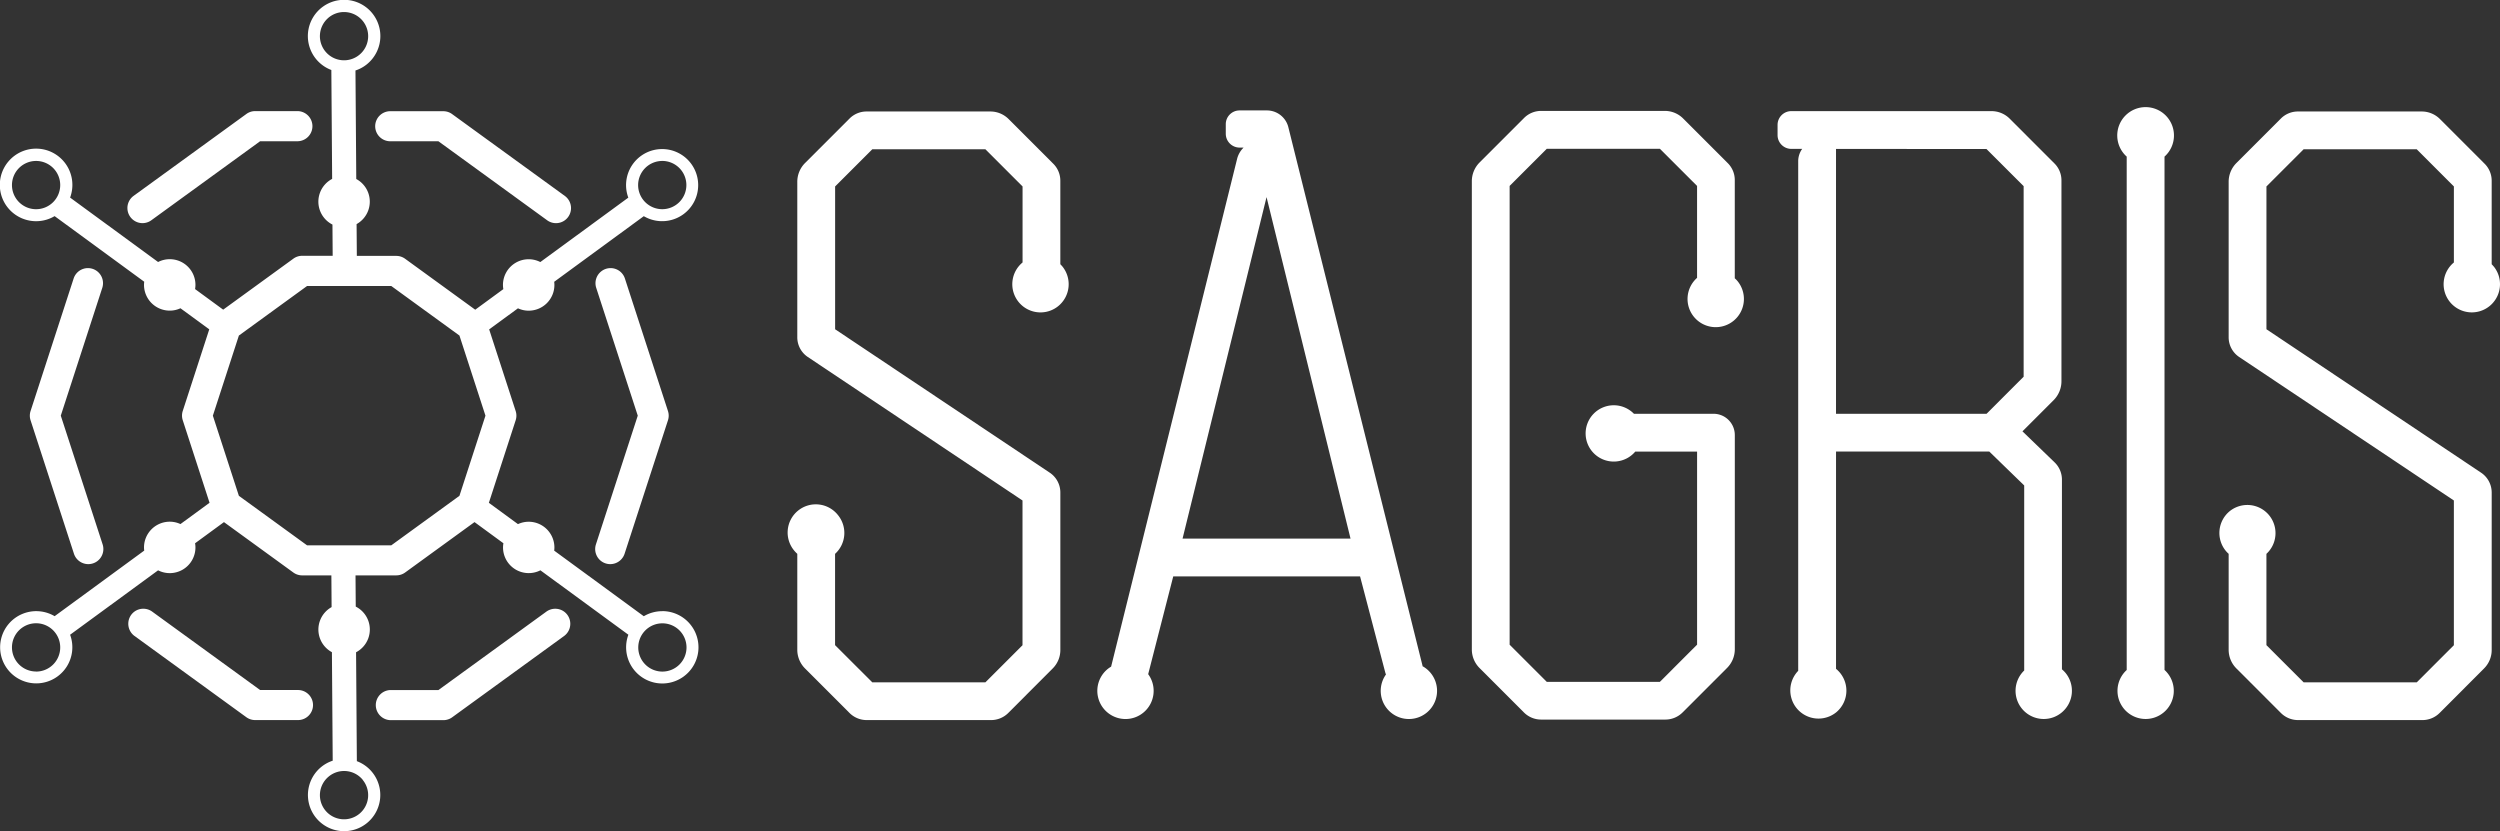
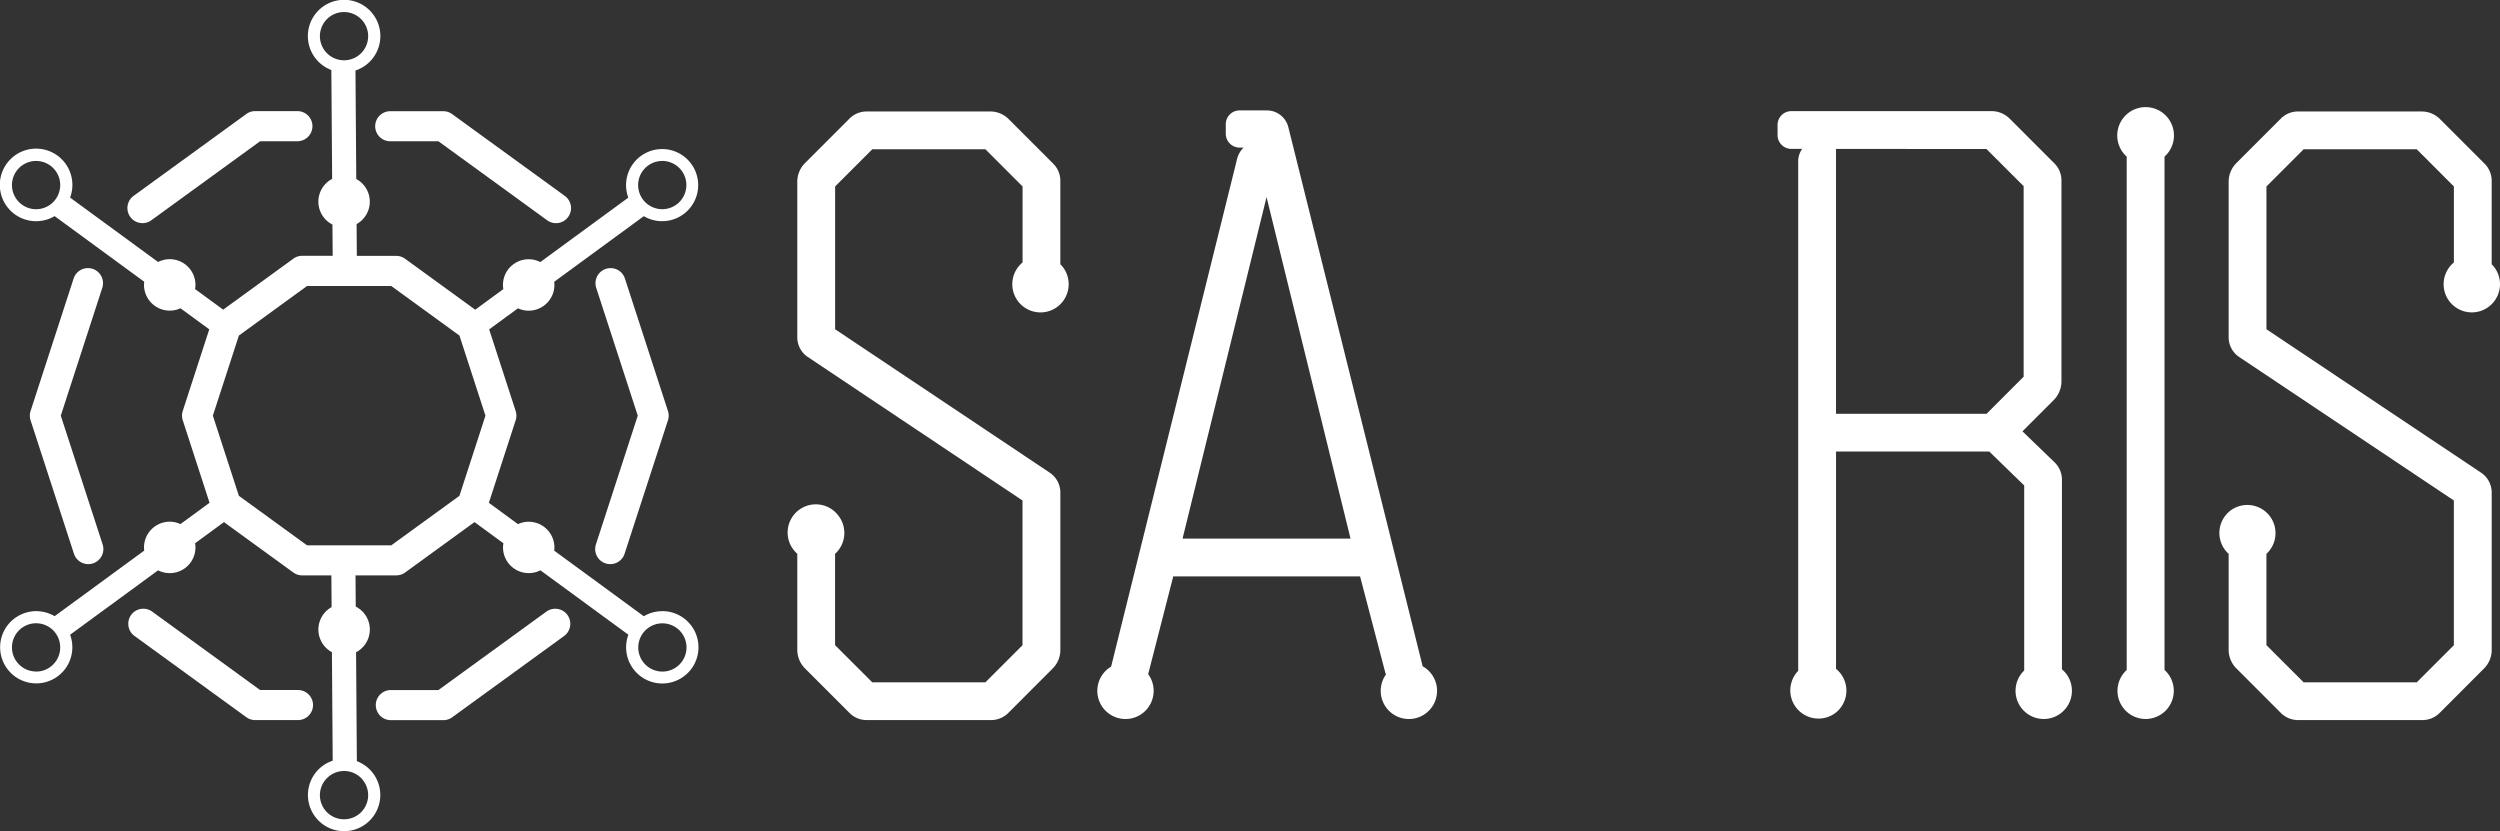
<svg xmlns="http://www.w3.org/2000/svg" width="144.141" height="47.93" viewBox="0 0 144.141 47.93">
  <rect x="0" y="0" width="144.141" height="47.93" fill="#333333" stroke="none" />
  <defs>
    <style>.a{fill:#ffffff;}</style>
  </defs>
  <g transform="translate(-265.018 -89.079)">
    <g transform="translate(265.018 89.079)">
      <g transform="translate(45.435 6.201)">
        <path class="a" d="M368.716,126.631V97.036a1.635,1.635,0,1,0-2.18,0v29.6a1.623,1.623,0,1,0,2.347.172A1.737,1.737,0,0,0,368.716,126.631Z" transform="translate(-289.353 -94.207)" />
        <path class="a" d="M366.189,126.562V115.626a1.382,1.382,0,0,0-.406-.98l-.006-.006-1.864-1.8,1.8-1.8a1.547,1.547,0,0,0,.448-1.087V98.372a1.373,1.373,0,0,0-.406-.98l-2.574-2.575a1.488,1.488,0,0,0-1.059-.439H350.586a.794.794,0,0,0-.793.793v.591a.794.794,0,0,0,.793.793h.627a1.213,1.213,0,0,0-.23.713v29.381a1.625,1.625,0,0,0,2.181,2.4,1.622,1.622,0,0,0,0-2.515V114.006H362l2.013,1.955v10.669a1.624,1.624,0,0,0,.966,2.787,1.479,1.479,0,0,0,.163.008,1.613,1.613,0,0,0,1.028-.369h0a1.626,1.626,0,0,0,.226-2.287A1.721,1.721,0,0,0,366.189,126.562Zm-4.351-30,2.143,2.142v10.986l-2.141,2.141h-8.677V96.558Z" transform="translate(-292.74 -94.172)" />
-         <path class="a" d="M350.373,104.017c0-.019,0-.037,0-.057v-5.6a1.376,1.376,0,0,0-.4-.979l-2.575-2.575a1.487,1.487,0,0,0-1.058-.439h-7.132a1.384,1.384,0,0,0-.985.409l-2.559,2.559a1.53,1.53,0,0,0-.451,1.089v26.991a1.509,1.509,0,0,0,.446,1.075l2.555,2.557a1.4,1.4,0,0,0,.995.413h0c.873,0,3.281,0,7.159,0h0a1.406,1.406,0,0,0,1-.415l2.558-2.559a1.526,1.526,0,0,0,.449-1.083V113.055a1.227,1.227,0,0,0-1.226-1.226h-4.59a1.623,1.623,0,1,0,.075,2.182H348.2V125.14l-2.146,2.146h-6.52l-2.142-2.142V98.692l2.142-2.142h6.522l2.143,2.142v5.3a1.625,1.625,0,1,0,2.331.186A1.527,1.527,0,0,0,350.373,104.017Z" transform="translate(-295.787 -94.173)" />
        <path class="a" d="M336.1,126.388l0-.029-7.734-31.04a1.275,1.275,0,0,0-1.242-.974h-1.575a.794.794,0,0,0-.792.793v.55a.8.8,0,0,0,.794.8h.232l-.011.012h0a1.369,1.369,0,0,0-.363.643l-7.263,29.271a1.582,1.582,0,0,0-.2.138,1.625,1.625,0,0,0,.87,2.874,1.476,1.476,0,0,0,.163.008,1.61,1.61,0,0,0,1.026-.369h0a1.625,1.625,0,0,0,.278-2.217l1.445-5.637H332.5l1.448,5.524a.973.973,0,0,0,.045.131,1.624,1.624,0,0,0,2.351,2.2h0a1.624,1.624,0,0,0-.237-2.674Zm-13.835-7.356,4.843-19.69,4.842,19.69Z" transform="translate(-299.518 -94.179)" />
        <path class="a" d="M318.3,103.2h0V98.388a1.377,1.377,0,0,0-.406-.98l-2.574-2.575a1.487,1.487,0,0,0-1.059-.438h-7.13a1.385,1.385,0,0,0-.985.407l-2.561,2.561a1.53,1.53,0,0,0-.451,1.088v8.964a1.364,1.364,0,0,0,.607,1.135l12.378,8.273v8.345l-2.141,2.141h-6.52l-2.146-2.145V119.9h0a1.626,1.626,0,0,0,.168-2.234,1.625,1.625,0,1,0-2.512,2.061,1.707,1.707,0,0,0,.166.172h0v5.528a1.524,1.524,0,0,0,.448,1.083h0l2.558,2.559a1.4,1.4,0,0,0,1,.415h0c.057,0,5.647,0,7.161,0h0a1.4,1.4,0,0,0,1-.413l2.558-2.562a1.5,1.5,0,0,0,.442-1.068l0-9.079a1.374,1.374,0,0,0-.611-1.142l-12.375-8.269V98.717l2.143-2.143h6.522l2.142,2.143V103.1a1.625,1.625,0,0,0,.874,2.871,1.479,1.479,0,0,0,.163.008,1.613,1.613,0,0,0,1.028-.369h0a1.627,1.627,0,0,0,.226-2.287C318.377,103.282,318.339,103.242,318.3,103.2Z" transform="translate(-302.6 -94.168)" />
        <path class="a" d="M386.674,103.325a1.552,1.552,0,0,0-.111-.123h0V98.388a1.377,1.377,0,0,0-.406-.98l-2.574-2.575a1.487,1.487,0,0,0-1.059-.438h-7.13a1.385,1.385,0,0,0-.985.407l-2.56,2.561a1.53,1.53,0,0,0-.451,1.088v8.964a1.364,1.364,0,0,0,.607,1.135l12.378,8.273v8.345l-2.141,2.141h-6.52l-2.146-2.145V119.9a1.624,1.624,0,0,0-2.118-2.46,1.626,1.626,0,0,0-.226,2.287,1.706,1.706,0,0,0,.166.172h0v5.528a1.524,1.524,0,0,0,.449,1.083h0l2.558,2.559a1.4,1.4,0,0,0,1,.415h0c.056,0,5.646,0,7.159,0h0a1.4,1.4,0,0,0,1-.413l2.558-2.562a1.5,1.5,0,0,0,.442-1.068v-9.079a1.375,1.375,0,0,0-.612-1.142l-12.375-8.269V98.717l2.143-2.143h6.522l2.142,2.143V103.1a1.624,1.624,0,0,0,.875,2.87,1.456,1.456,0,0,0,.162.008,1.626,1.626,0,0,0,1.254-2.656Z" transform="translate(-288.337 -94.168)" />
      </g>
      <path class="a" d="M282.911,95.254h0a.869.869,0,0,0,.869.862h2.776l6.268,4.554a.867.867,0,0,0,1.024,0h0a.869.869,0,0,0,0-1.4l-6.5-4.72a.862.862,0,0,0-.51-.167H283.78A.869.869,0,0,0,282.911,95.254Z" transform="translate(-261.279 -87.971)" />
      <path class="a" d="M293.758,118.765h0a.87.87,0,0,0,1.341-.433l2.5-7.691a.865.865,0,0,0,0-.537l-2.482-7.638a.868.868,0,0,0-1.34-.432h0a.87.87,0,0,0-.314.97l2.395,7.368-2.412,7.422A.871.871,0,0,0,293.758,118.765Z" transform="translate(-259.087 -86.407)" />
      <path class="a" d="M281.788,123.66h0a.868.868,0,0,0-.868-.863h-2.183l-6.222-4.52a.871.871,0,0,0-1.025,0h0a.87.87,0,0,0,0,1.4l6.452,4.687a.869.869,0,0,0,.51.166h2.466A.868.868,0,0,0,281.788,123.66Z" transform="translate(-263.74 -83.013)" />
      <path class="a" d="M293.8,118.278h0a.871.871,0,0,0-1.025,0l-6.222,4.52h-2.743a.869.869,0,0,0-.869.875h0a.869.869,0,0,0,.869.862h3.026a.869.869,0,0,0,.51-.166l6.452-4.687A.87.87,0,0,0,293.8,118.278Z" transform="translate(-261.274 -83.013)" />
      <path class="a" d="M270.306,102.034h0a.868.868,0,0,0-1.34.432l-2.482,7.638a.865.865,0,0,0,0,.537l2.5,7.691a.87.87,0,0,0,1.341.433h0a.871.871,0,0,0,.313-.971l-2.412-7.422L270.619,103A.869.869,0,0,0,270.306,102.034Z" transform="translate(-264.721 -86.407)" />
      <path class="a" d="M271.452,100.669h0a.867.867,0,0,0,1.024,0l6.268-4.554h2.149a.869.869,0,0,0,.869-.875h0a.87.87,0,0,0-.869-.863h-2.432a.861.861,0,0,0-.51.167l-6.5,4.72A.869.869,0,0,0,271.452,100.669Z" transform="translate(-263.748 -87.971)" />
      <path class="a" d="M303.2,124.318a2.075,2.075,0,0,0-1.063.291l-5.166-3.782a1.521,1.521,0,0,0,.012-.184,1.484,1.484,0,0,0-1.483-1.482,1.466,1.466,0,0,0-.618.137l-1.678-1.228,1.545-4.758a.866.866,0,0,0,0-.537l-1.528-4.705,1.661-1.215a1.467,1.467,0,0,0,.618.137,1.484,1.484,0,0,0,1.483-1.483,1.518,1.518,0,0,0-.012-.183l5.166-3.783a2.079,2.079,0,1,0-.893-1.069l-5.073,3.714a1.481,1.481,0,0,0-2.154,1.32,1.435,1.435,0,0,0,.022.241l-1.621,1.187L288.377,104a.865.865,0,0,0-.511-.167h-2.274L285.578,102a1.482,1.482,0,0,0-.019-2.6l-.046-6.257a2.055,2.055,0,0,0,.667-.365h0a2.09,2.09,0,1,0-2.058.337l.046,6.279a1.481,1.481,0,0,0,.018,2.633l.013,1.8h-1.757a.865.865,0,0,0-.511.167l-4.045,2.939-1.621-1.187a1.435,1.435,0,0,0,.022-.241,1.481,1.481,0,0,0-2.154-1.32l-5.073-3.714a2.092,2.092,0,1,0-.893,1.069l5.167,3.783a1.313,1.313,0,0,0-.013.183,1.485,1.485,0,0,0,1.483,1.483,1.462,1.462,0,0,0,.618-.137l1.661,1.215-1.528,4.705a.866.866,0,0,0,0,.537l1.545,4.758-1.678,1.228a1.462,1.462,0,0,0-.618-.137,1.485,1.485,0,0,0-1.483,1.482,1.316,1.316,0,0,0,.013.184l-5.167,3.782a2.082,2.082,0,1,0,.893,1.07l5.073-3.714a1.481,1.481,0,0,0,2.154-1.321,1.432,1.432,0,0,0-.022-.239l1.666-1.22,4,2.906a.872.872,0,0,0,.511.166h1.682l.013,1.828a1.482,1.482,0,0,0,.018,2.6l.046,6.256a2.07,2.07,0,0,0-.667.366h0a2.086,2.086,0,1,0,3.4,1.818,2.084,2.084,0,0,0-1.341-2.157l-.045-6.279a1.481,1.481,0,0,0-.019-2.633l-.013-1.8h2.35a.872.872,0,0,0,.511-.166l4-2.906,1.666,1.22a1.432,1.432,0,0,0-.022.239,1.481,1.481,0,0,0,2.154,1.321l5.073,3.714a2.086,2.086,0,1,0,1.956-1.361Zm0-25.96a1.391,1.391,0,1,1-1.39,1.39A1.393,1.393,0,0,1,303.2,98.359Zm-19.422-6.312a1.391,1.391,0,0,1,1.072-2.273,1.338,1.338,0,0,1,.139.007,1.391,1.391,0,1,1-1.211,2.266ZM267.1,101.141a1.391,1.391,0,1,1,1.39-1.392A1.392,1.392,0,0,1,267.1,101.141Zm0,26.655a1.391,1.391,0,1,1,1.39-1.391A1.392,1.392,0,0,1,267.1,127.8Zm18.829,6.247a1.391,1.391,0,1,1-1.957-.193h0A1.391,1.391,0,0,1,285.934,134.042Zm1.65-13.523h-4.858l-3.93-2.854-1.5-4.621,1.5-4.619,3.93-2.856h4.858l3.929,2.856,1.5,4.619-1.5,4.621ZM303.2,127.8A1.391,1.391,0,1,1,304.6,126.4,1.392,1.392,0,0,1,303.2,127.8Z" transform="translate(-265.018 -89.079)" />
    </g>
  </g>
</svg>